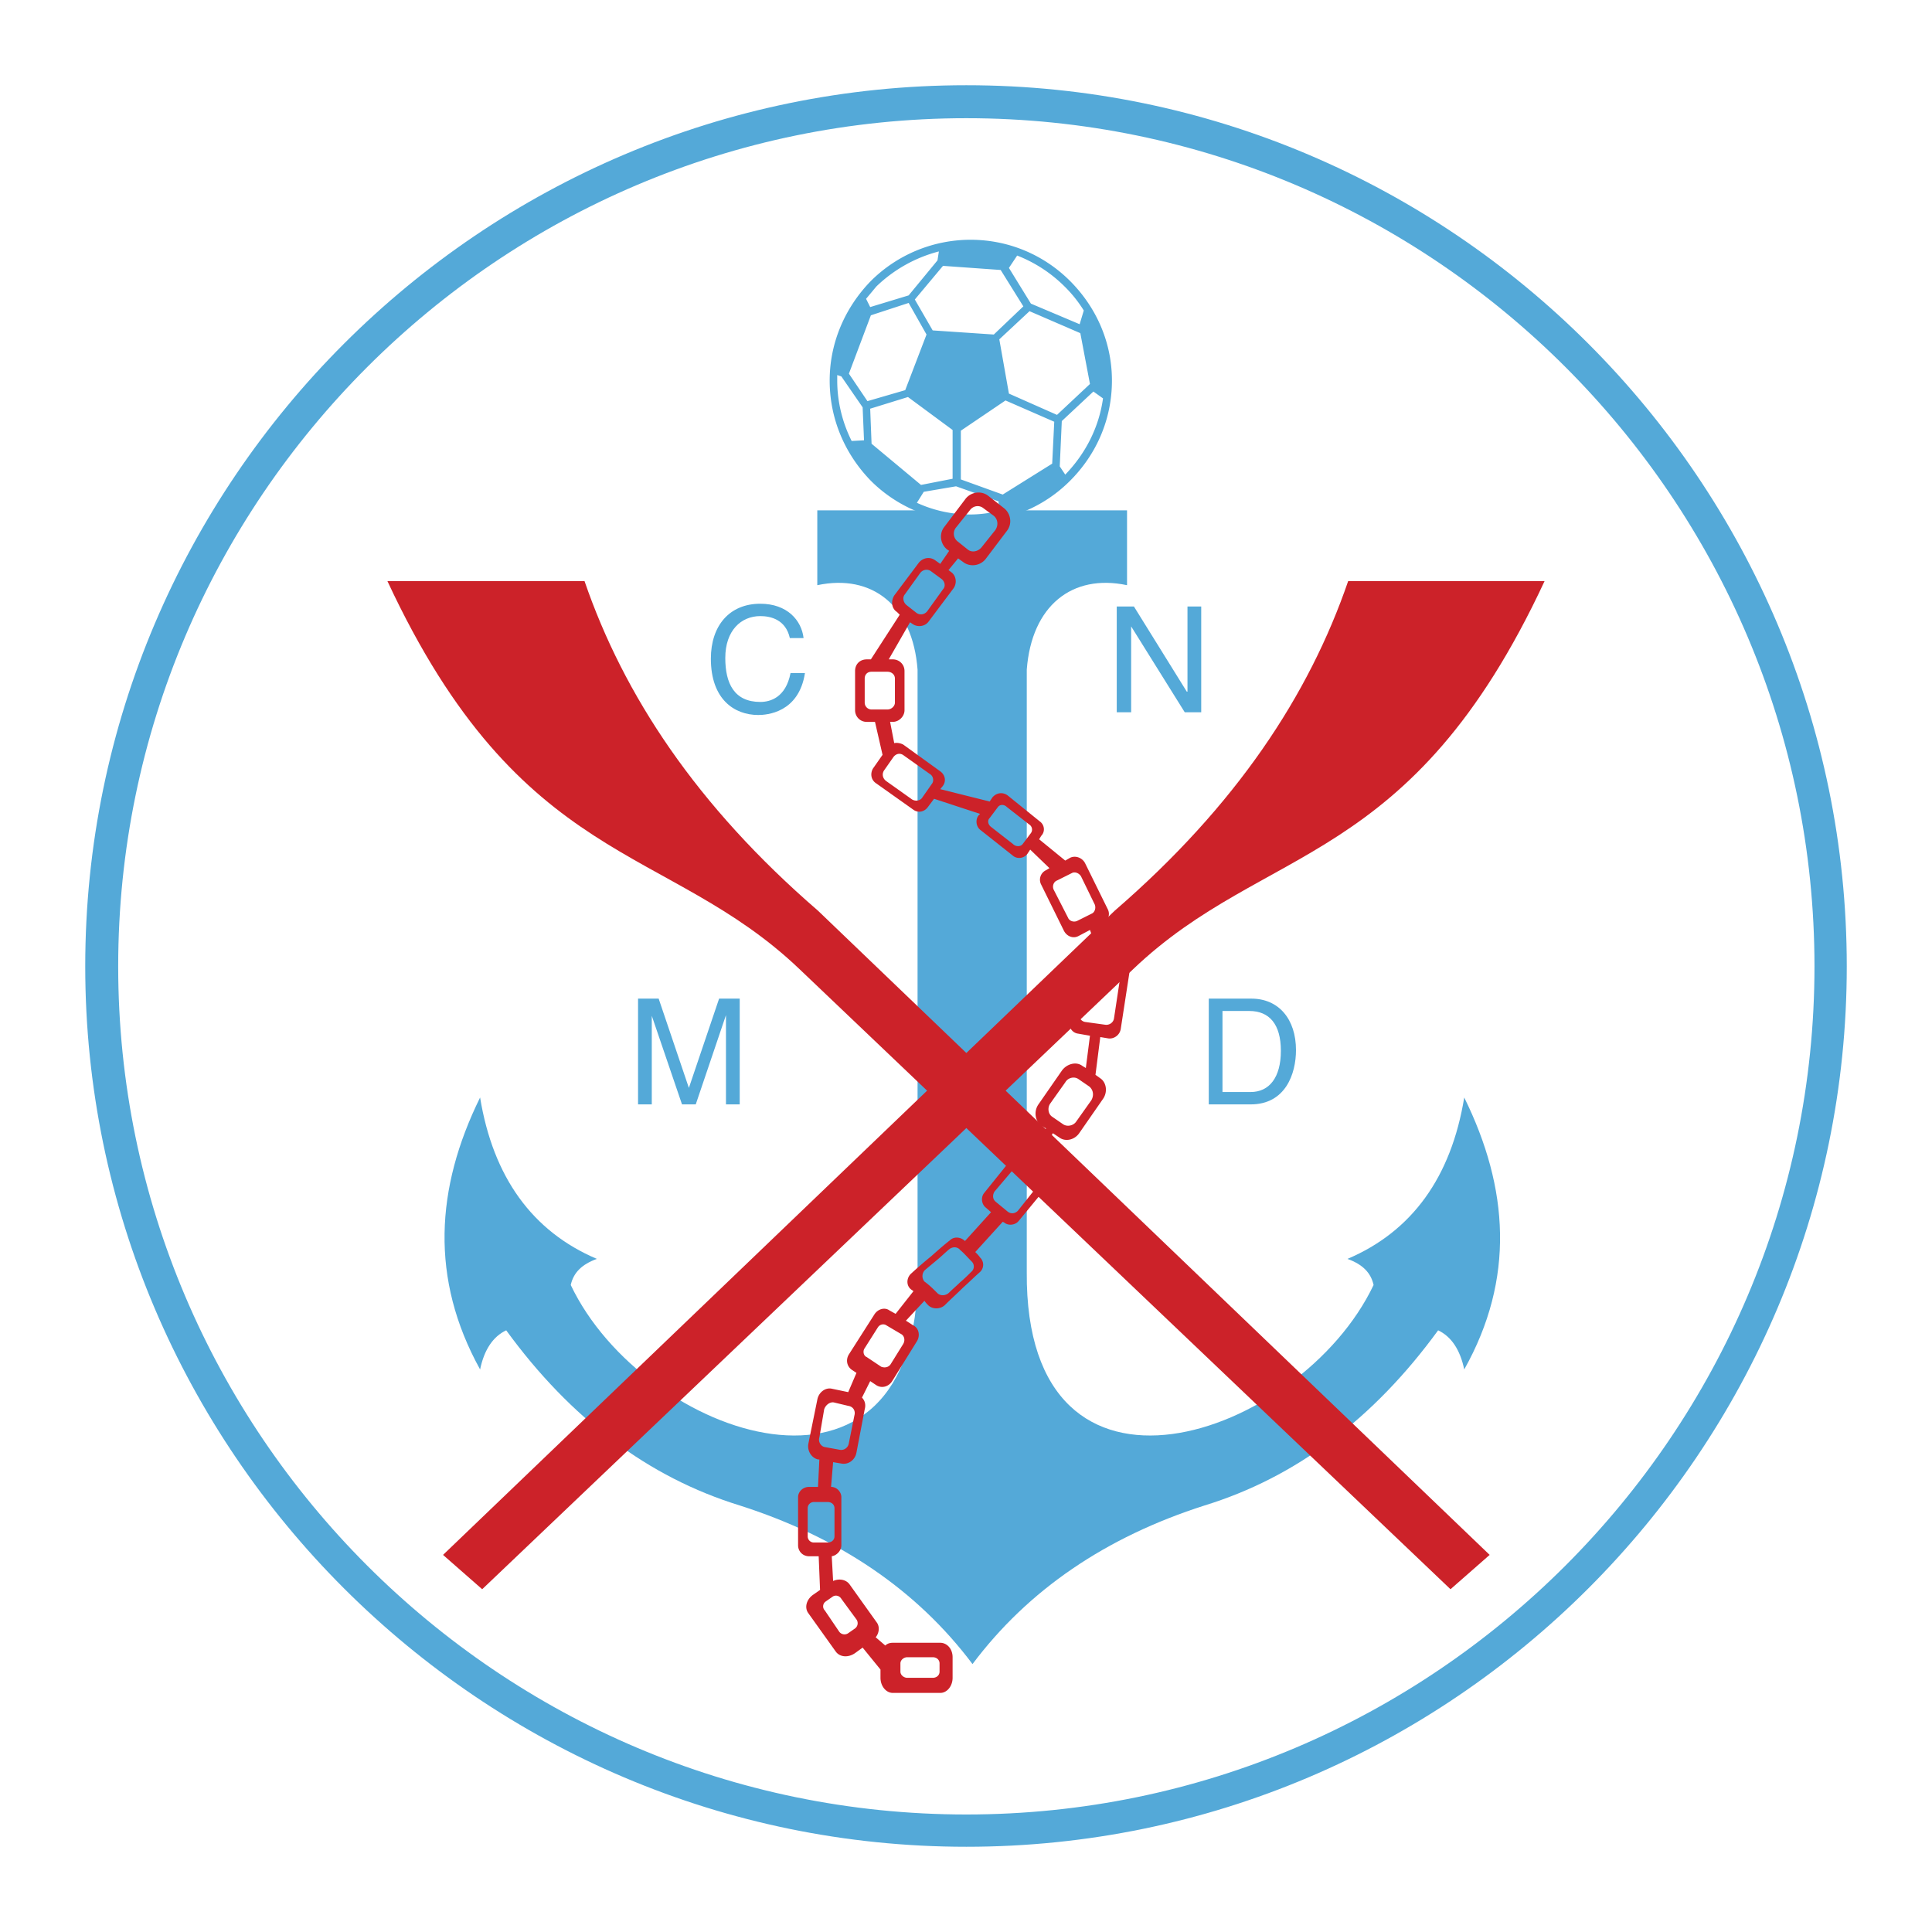
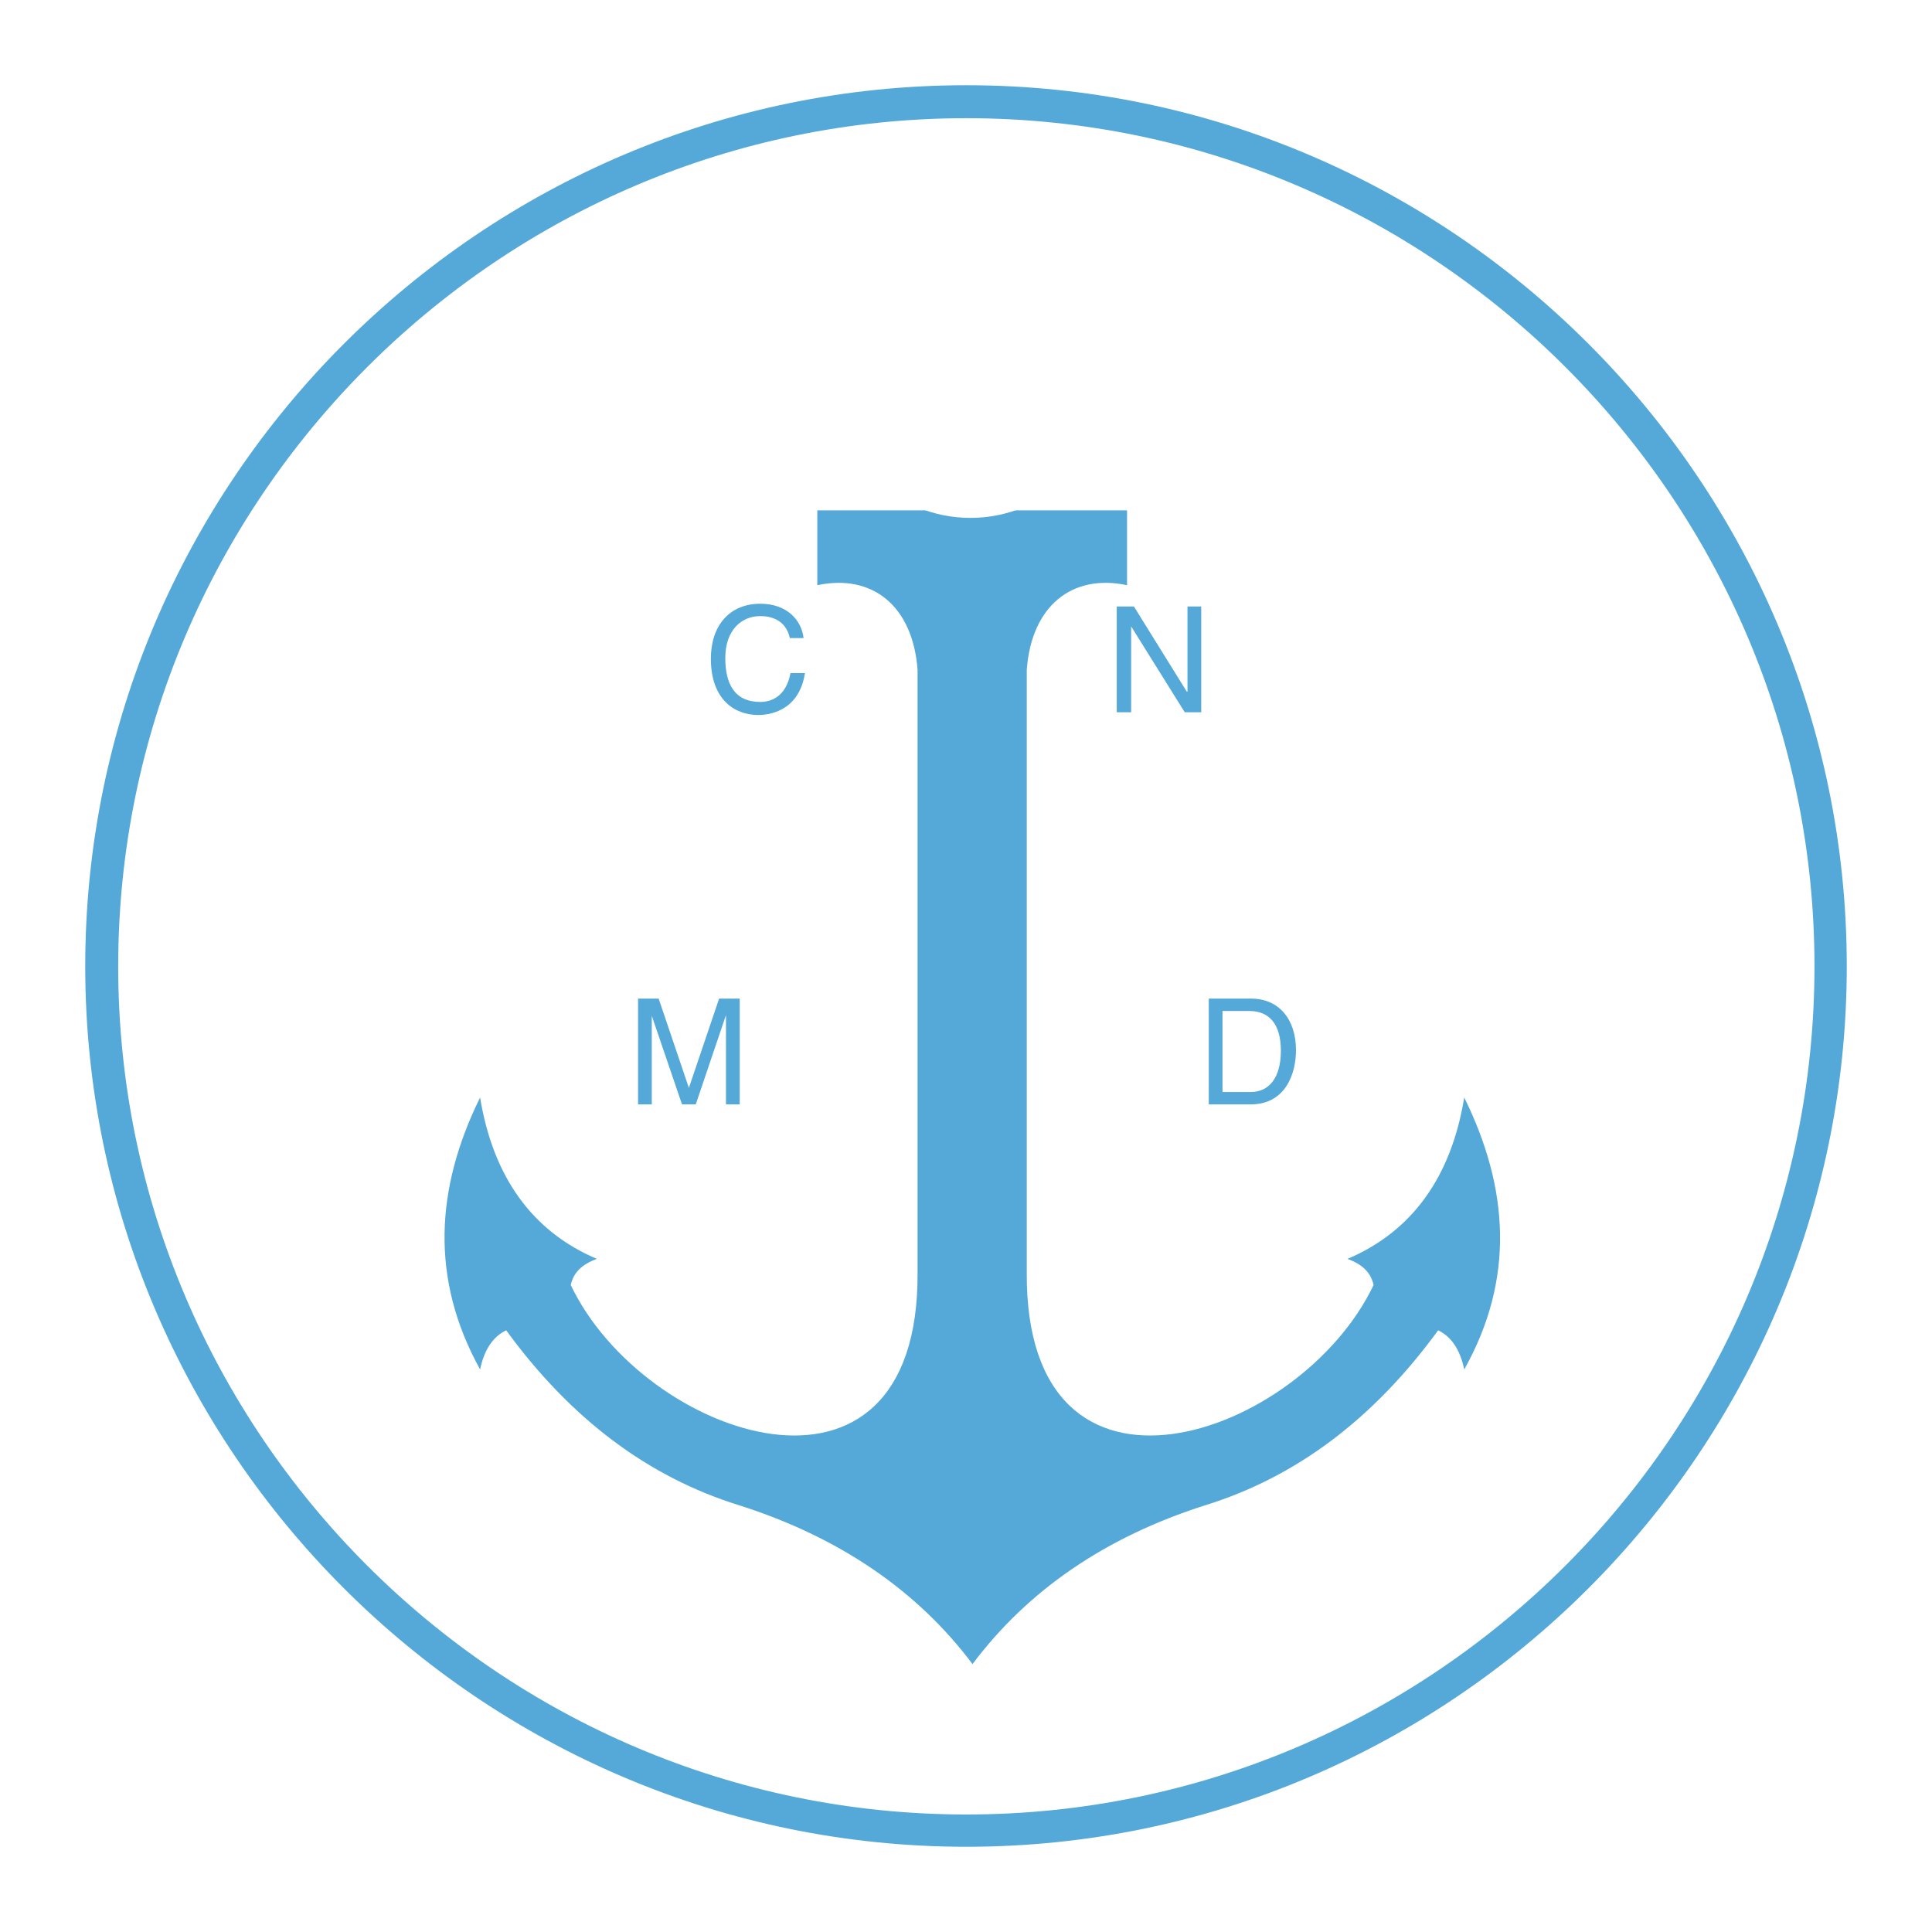
<svg xmlns="http://www.w3.org/2000/svg" width="2500" height="2500" viewBox="0 0 192.756 192.756">
  <g fill-rule="evenodd" clip-rule="evenodd">
-     <path fill="#fff" d="M0 0h192.756v192.756H0V0z" />
    <path d="M96.412 10.491c47.346 0 85.922 38.575 85.922 85.921s-38.576 85.921-85.922 85.921-85.921-38.575-85.921-85.921 38.575-85.921 85.921-85.921z" fill="#fff" />
    <path d="M96.412 8.504c48.373 0 87.84 39.466 87.84 87.908 0 48.374-39.467 87.84-87.84 87.84-48.374 0-87.908-39.466-87.908-87.84 0-48.442 39.535-87.908 87.908-87.908zm0 3.289c-46.592 0-84.62 38.027-84.62 84.619 0 46.593 38.027 84.62 84.62 84.62 46.592 0 84.619-38.027 84.619-84.62 0-46.592-38.027-84.619-84.619-84.619z" fill="#54a9d8" />
    <path d="M80.173 63.661c-.205-1.781-1.645-3.426-4.316-3.426-3.083 0-4.934 2.192-4.934 5.481 0 4.042 2.33 5.619 4.728 5.619.822 0 4.042-.206 4.659-4.18h-1.439c-.479 2.467-2.055 2.878-3.014 2.878-2.604 0-3.495-1.85-3.495-4.385 0-2.741 1.576-4.18 3.495-4.18 1.028 0 2.535.342 2.946 2.193h1.37zM118.475 69.005h-.069l-5.275-8.496h-1.713v10.552h1.437v-8.565l5.346 8.565h1.645V60.509h-1.371v8.496zM73.801 110.185V99.633h-2.056l-3.015 8.907-3.015-8.907h-2.056v10.552h1.37v-6.235-2.604l3.015 8.839h1.371l3.015-8.907v8.907h1.371zM120.6 110.185h4.18c3.494 0 4.521-3.083 4.521-5.413 0-3.083-1.713-5.139-4.453-5.139H120.6v10.552zm1.369-9.319h2.672c1.988 0 3.152 1.302 3.152 3.974s-1.164 4.111-3.014 4.111h-2.811v-8.085h.001z" fill="#54a9d8" />
    <path d="M97.029 50.917h15.416v7.468c-5.48-1.165-9.523 2.055-10.004 8.427v60.09c-.205 26.105 27.34 16.582 34.602 1.302-.273-1.232-1.096-2.055-2.604-2.604 6.441-2.74 10.346-8.153 11.648-16.102 4.453 9.045 5.07 18.089 0 27.133-.412-1.986-1.303-3.289-2.604-3.905-6.441 8.839-14.184 14.663-23.297 17.473-9.865 3.151-17.609 8.428-23.158 15.827-5.55-7.399-13.362-12.676-23.228-15.827-9.113-2.81-16.855-8.634-23.296-17.473-1.302.616-2.193 1.919-2.604 3.905-5.001-9.044-4.453-18.088 0-27.133 1.302 7.948 5.208 13.361 11.648 16.102-1.507.549-2.33 1.371-2.604 2.604 7.263 15.28 34.807 24.804 34.602-1.302v-60.09c-.48-6.372-4.522-9.592-10.004-8.427v-7.468h15.487z" fill="#54a9d8" />
-     <path d="M38.652 57.974h19.665c3.905 11.374 11.167 22.405 23.296 32.888l67.01 64.27-3.906 3.426-64.955-61.871c-13.223-12.608-27.749-10.004-41.11-38.713z" fill="#cc2229" />
-     <path d="M154.104 57.974h-19.596c-3.904 11.374-11.168 22.405-23.295 32.888l-67.011 64.27 3.906 3.426 64.955-61.871c13.222-12.608 27.679-10.004 41.041-38.713z" fill="#cc2229" />
    <path d="M96.824 51.67c7.536 0 13.704-6.098 13.704-13.704 0-7.537-6.168-13.704-13.704-13.704-7.537 0-13.704 6.167-13.704 13.704 0 7.606 6.167 13.704 13.704 13.704z" fill="#fff" />
-     <path d="M96.824 23.921c3.905 0 7.399 1.576 9.934 4.111 2.604 2.604 4.18 6.098 4.18 9.935 0 3.906-1.576 7.4-4.18 10.003a13.974 13.974 0 0 1-9.934 4.111c-3.837 0-7.4-1.576-9.936-4.111-2.535-2.603-4.111-6.098-4.111-10.003 0-3.837 1.576-7.331 4.111-9.935a14.097 14.097 0 0 1 9.936-4.111zm10.961 9.318l-5.07-2.192-3.014 2.809.959 5.413 4.797 2.124 3.289-3.083-.961-5.071zm-4.931-2.946l4.863 2.055.412-1.37a12.808 12.808 0 0 0-1.918-2.398 13.805 13.805 0 0 0-4.729-3.083l-.822 1.233 2.194 3.563zm-3.702 3.083l2.947-2.809-2.262-3.631-5.755-.411-2.809 3.357 1.781 3.083 6.098.411zm9.936 5.687l-3.152 2.946-.205 4.522.549.822c1.986-2.056 3.357-4.659 3.768-7.605l-.96-.685zm-4.111 7.195l.205-4.18-4.863-2.124-4.455 3.015v4.864l4.179 1.508 4.934-3.083zm-5.344 3.768l-4.249-1.507-3.22.548-.685 1.097a12.69 12.69 0 0 0 5.345 1.165c.959 0 1.918-.137 2.809-.343v-.96zm-7.743-1.644l3.151-.617V42.9l-4.453-3.289-3.769 1.165.137 3.495 4.934 4.111zm-5.345-8.36l3.769-1.097 2.125-5.55-1.782-3.151-3.769 1.233-2.192 5.824 1.849 2.741zm-.342 3.906l-.137-3.289-2.124-3.083-.411-.137v.548c0 2.192.548 4.248 1.439 6.03l1.233-.069zm.617-13.292l3.837-1.165 2.877-3.494.137-.891a14.055 14.055 0 0 0-6.235 3.494c-.342.412-.685.823-1.028 1.233l.412.823z" fill="#54a9d8" />
-     <path d="M95.795 124.71c.411.343.754.754 1.165 1.165a.69.69 0 0 1-.068 1.027c-.343.343-.686.686-1.097 1.028-.342.343-.754.686-1.096 1.027-.343.343-.891.343-1.165.069-.411-.411-.822-.823-1.302-1.165a.852.852 0 0 1 .069-1.165l1.233-1.028c.412-.342.754-.685 1.165-1.027.343-.273.822-.273 1.096.069zm2.33-73.999l1.027.754c.412.343.48.959.137 1.438l-1.369 1.713c-.344.411-.959.548-1.371.206L95.521 54a.977.977 0 0 1-.137-1.371l1.37-1.712c.344-.479.961-.549 1.371-.206zm-3.426 4.248l-.891 1.301-.479-.342c-.548-.412-1.234-.274-1.645.206l-2.467 3.289c-.342.548-.274 1.302.274 1.645l.274.274-2.878 4.454h-.411c-.686 0-1.165.479-1.165 1.165v3.906c0 .617.479 1.165 1.165 1.165h.822l.754 3.289-.959 1.371c-.274.48-.206 1.096.274 1.439l3.769 2.672c.479.342 1.096.206 1.439-.274l.617-.823 4.591 1.507-.139.137c-.342.411-.273 1.096.139 1.439l3.289 2.604c.41.343 1.096.274 1.438-.205l.273-.412 1.92 1.85-.344.206a1.047 1.047 0 0 0-.479 1.439l2.262 4.591c.273.548.891.822 1.438.548l1.166-.617 1.027 2.809-.959-.137c-.617-.068-1.166.343-1.303.959l-.822 5.345c-.137.686.275 1.302.891 1.37l1.166.206-.412 3.22-.342-.205c-.617-.479-1.576-.206-2.057.479l-2.33 3.357c-.479.686-.342 1.645.275 2.124l.479.273-1.713 2.947-.137-.138c-.479-.342-1.096-.273-1.506.138l-2.811 3.493c-.342.412-.273 1.097.137 1.439l.549.479-2.604 2.878c-.411-.411-1.096-.479-1.507-.068-.617.479-1.233 1.027-1.85 1.576a43.344 43.344 0 0 0-1.986 1.713c-.48.41-.549 1.164-.069 1.576.069.068.206.137.274.205l-1.781 2.261-.617-.343c-.479-.342-1.165-.137-1.507.412l-2.535 3.974c-.343.548-.206 1.233.342 1.576l.411.273-.822 1.919-1.645-.343c-.617-.137-1.302.343-1.439 1.097l-.891 4.385c-.137.754.343 1.438.96 1.576h.136l-.136 2.74h-.891c-.617 0-1.097.479-1.097 1.027v4.797c0 .616.48 1.096 1.097 1.096h.959l.137 3.358-.686.479c-.685.479-.891 1.301-.479 1.85l2.741 3.837c.412.548 1.234.616 1.919.137l.753-.548 1.781 2.192v.822c0 .822.548 1.508 1.233 1.508h4.728c.686 0 1.233-.686 1.233-1.508v-2.056c0-.822-.548-1.438-1.233-1.438h-4.728c-.274 0-.548.068-.753.274l-.959-.822c.343-.411.411-1.028.137-1.439l-2.74-3.837c-.343-.479-1.027-.616-1.644-.343l-.137-2.467c.479-.068.959-.548.959-1.096v-4.797c0-.548-.479-1.027-1.028-1.027l.206-2.467.822.138c.686.137 1.371-.343 1.507-1.097l.823-4.316c.136-.479 0-.891-.274-1.165l.822-1.645.616.411c.548.343 1.234.138 1.576-.411l2.467-3.974c.343-.548.206-1.302-.343-1.576l-.754-.479 1.85-1.987c.137.206.274.343.411.48.479.41 1.233.342 1.645-.069.617-.616 1.233-1.164 1.782-1.713.616-.548 1.165-1.097 1.713-1.576a.994.994 0 0 0 0-1.438c-.139-.205-.275-.343-.48-.548l2.74-3.016.139.069c.41.343 1.096.273 1.438-.137l2.879-3.495c.342-.411.273-1.097-.207-1.438l-1.027-.891 1.781-2.947.617.411c.617.479 1.576.274 2.055-.479l2.33-3.356c.48-.686.344-1.645-.273-2.056l-.48-.343.48-3.769.822.137c.547.068 1.164-.343 1.232-1.027l.822-5.345c.137-.616-.273-1.232-.891-1.302l-.547-.068-1.439-3.563.273-.137c.48-.274.754-.891.48-1.438l-2.262-4.591c-.273-.548-.959-.822-1.508-.548l-.479.274-2.605-2.124.207-.342c.41-.411.342-1.096-.137-1.439l-3.221-2.604c-.48-.342-1.096-.274-1.508.205l-.273.412-4.934-1.233.274-.342c.343-.48.206-1.097-.274-1.439l-3.7-2.672c-.274-.137-.617-.205-.891-.137l-.412-2.124h.274c.616 0 1.165-.548 1.165-1.165V66.95c0-.685-.549-1.165-1.165-1.165h-.408l2.124-3.7.205.137c.549.411 1.302.274 1.645-.206l2.466-3.289c.412-.548.274-1.302-.205-1.644l-.274-.206.96-1.165.479.343c.685.548 1.713.411 2.26-.274l2.125-2.809c.549-.686.41-1.714-.273-2.262l-1.576-1.233c-.686-.548-1.713-.411-2.261.274l-2.125 2.81c-.548.685-.411 1.712.274 2.261l.205.137zm-1.782 2.056l1.028.754c.342.274.41.753.137 1.027l-1.576 2.193c-.274.342-.754.411-1.097.137l-.959-.754c-.342-.274-.41-.754-.205-1.028l1.576-2.192c.274-.343.754-.411 1.096-.137zm-5.96 10.004h1.576c.411 0 .754.274.754.685v2.398c0 .343-.343.685-.754.685h-1.576a.686.686 0 0 1-.685-.685v-2.398c0-.412.273-.685.685-.685zm1.233 9.866l.959-1.371c.274-.342.685-.411 1.028-.136l2.604 1.85c.342.205.411.685.206.959l-.959 1.37c-.205.343-.685.412-1.028.206l-2.604-1.85c-.343-.274-.412-.685-.206-1.028zm10.552 4.727l.822-1.096c.205-.274.617-.274.891 0l2.191 1.712c.344.206.412.617.207.891l-.822 1.096c-.207.274-.686.274-.959 0l-2.193-1.713c-.274-.204-.412-.615-.137-.89zm6.715 6.236l1.508-.754c.273-.137.684 0 .891.343l1.369 2.81c.137.343 0 .754-.273.89l-1.508.754c-.342.137-.754 0-.891-.342l-1.439-2.81c-.137-.343-.001-.754.343-.891zm3.631 8.975l1.986.274c.412.068.686.479.617.891l-.549 3.632c-.068.411-.479.685-.891.616l-1.986-.274c-.41-.068-.686-.479-.617-.891l.617-3.631c.069-.411.413-.685.823-.617zm-1.508 10.826l1.098.753c.41.344.479.892.205 1.371l-1.508 2.124c-.273.411-.891.548-1.303.274l-1.096-.754c-.41-.274-.479-.891-.205-1.302l1.508-2.124c.274-.479.891-.615 1.301-.342zm-5.48 8.839l1.232 1.027c.273.206.342.686.068.96l-1.85 2.329c-.273.274-.686.343-1.027.068l-1.164-.959c-.344-.274-.344-.686-.139-1.028l1.92-2.261c.206-.342.684-.342.96-.136zm-13.636 15.759l1.507.891c.274.205.343.617.137.959l-1.233 1.987c-.206.343-.617.411-.96.274l-1.438-.96c-.342-.137-.411-.616-.205-.891l1.301-2.056c.206-.341.617-.409.891-.204zm-6.167 12.128c-.411-.069-.685-.549-.548-.96l.48-2.809c.137-.411.548-.754.959-.686l1.439.343c.479.068.753.479.616.96l-.548 2.74c-.068.479-.48.753-.891.686l-1.507-.274zm-1.096 9.523a.615.615 0 0 1-.617-.616v-2.81c0-.343.274-.616.617-.616h1.371c.411 0 .685.273.685.616v2.81c0 .342-.274.616-.685.616h-1.371zm2.536 8.908l-1.439-2.124a.585.585 0 0 1 .069-.891l.685-.479c.274-.205.686-.137.891.206l1.507 2.055a.65.65 0 0 1-.137.892l-.685.479a.652.652 0 0 1-.891-.138zm6.783 2.535h2.535c.411 0 .685.274.685.617v.822c0 .342-.274.616-.685.616H90.52c-.342 0-.685-.274-.685-.616v-.822c-.001-.343.342-.617.685-.617z" fill="#cc2229" />
  </g>
</svg>